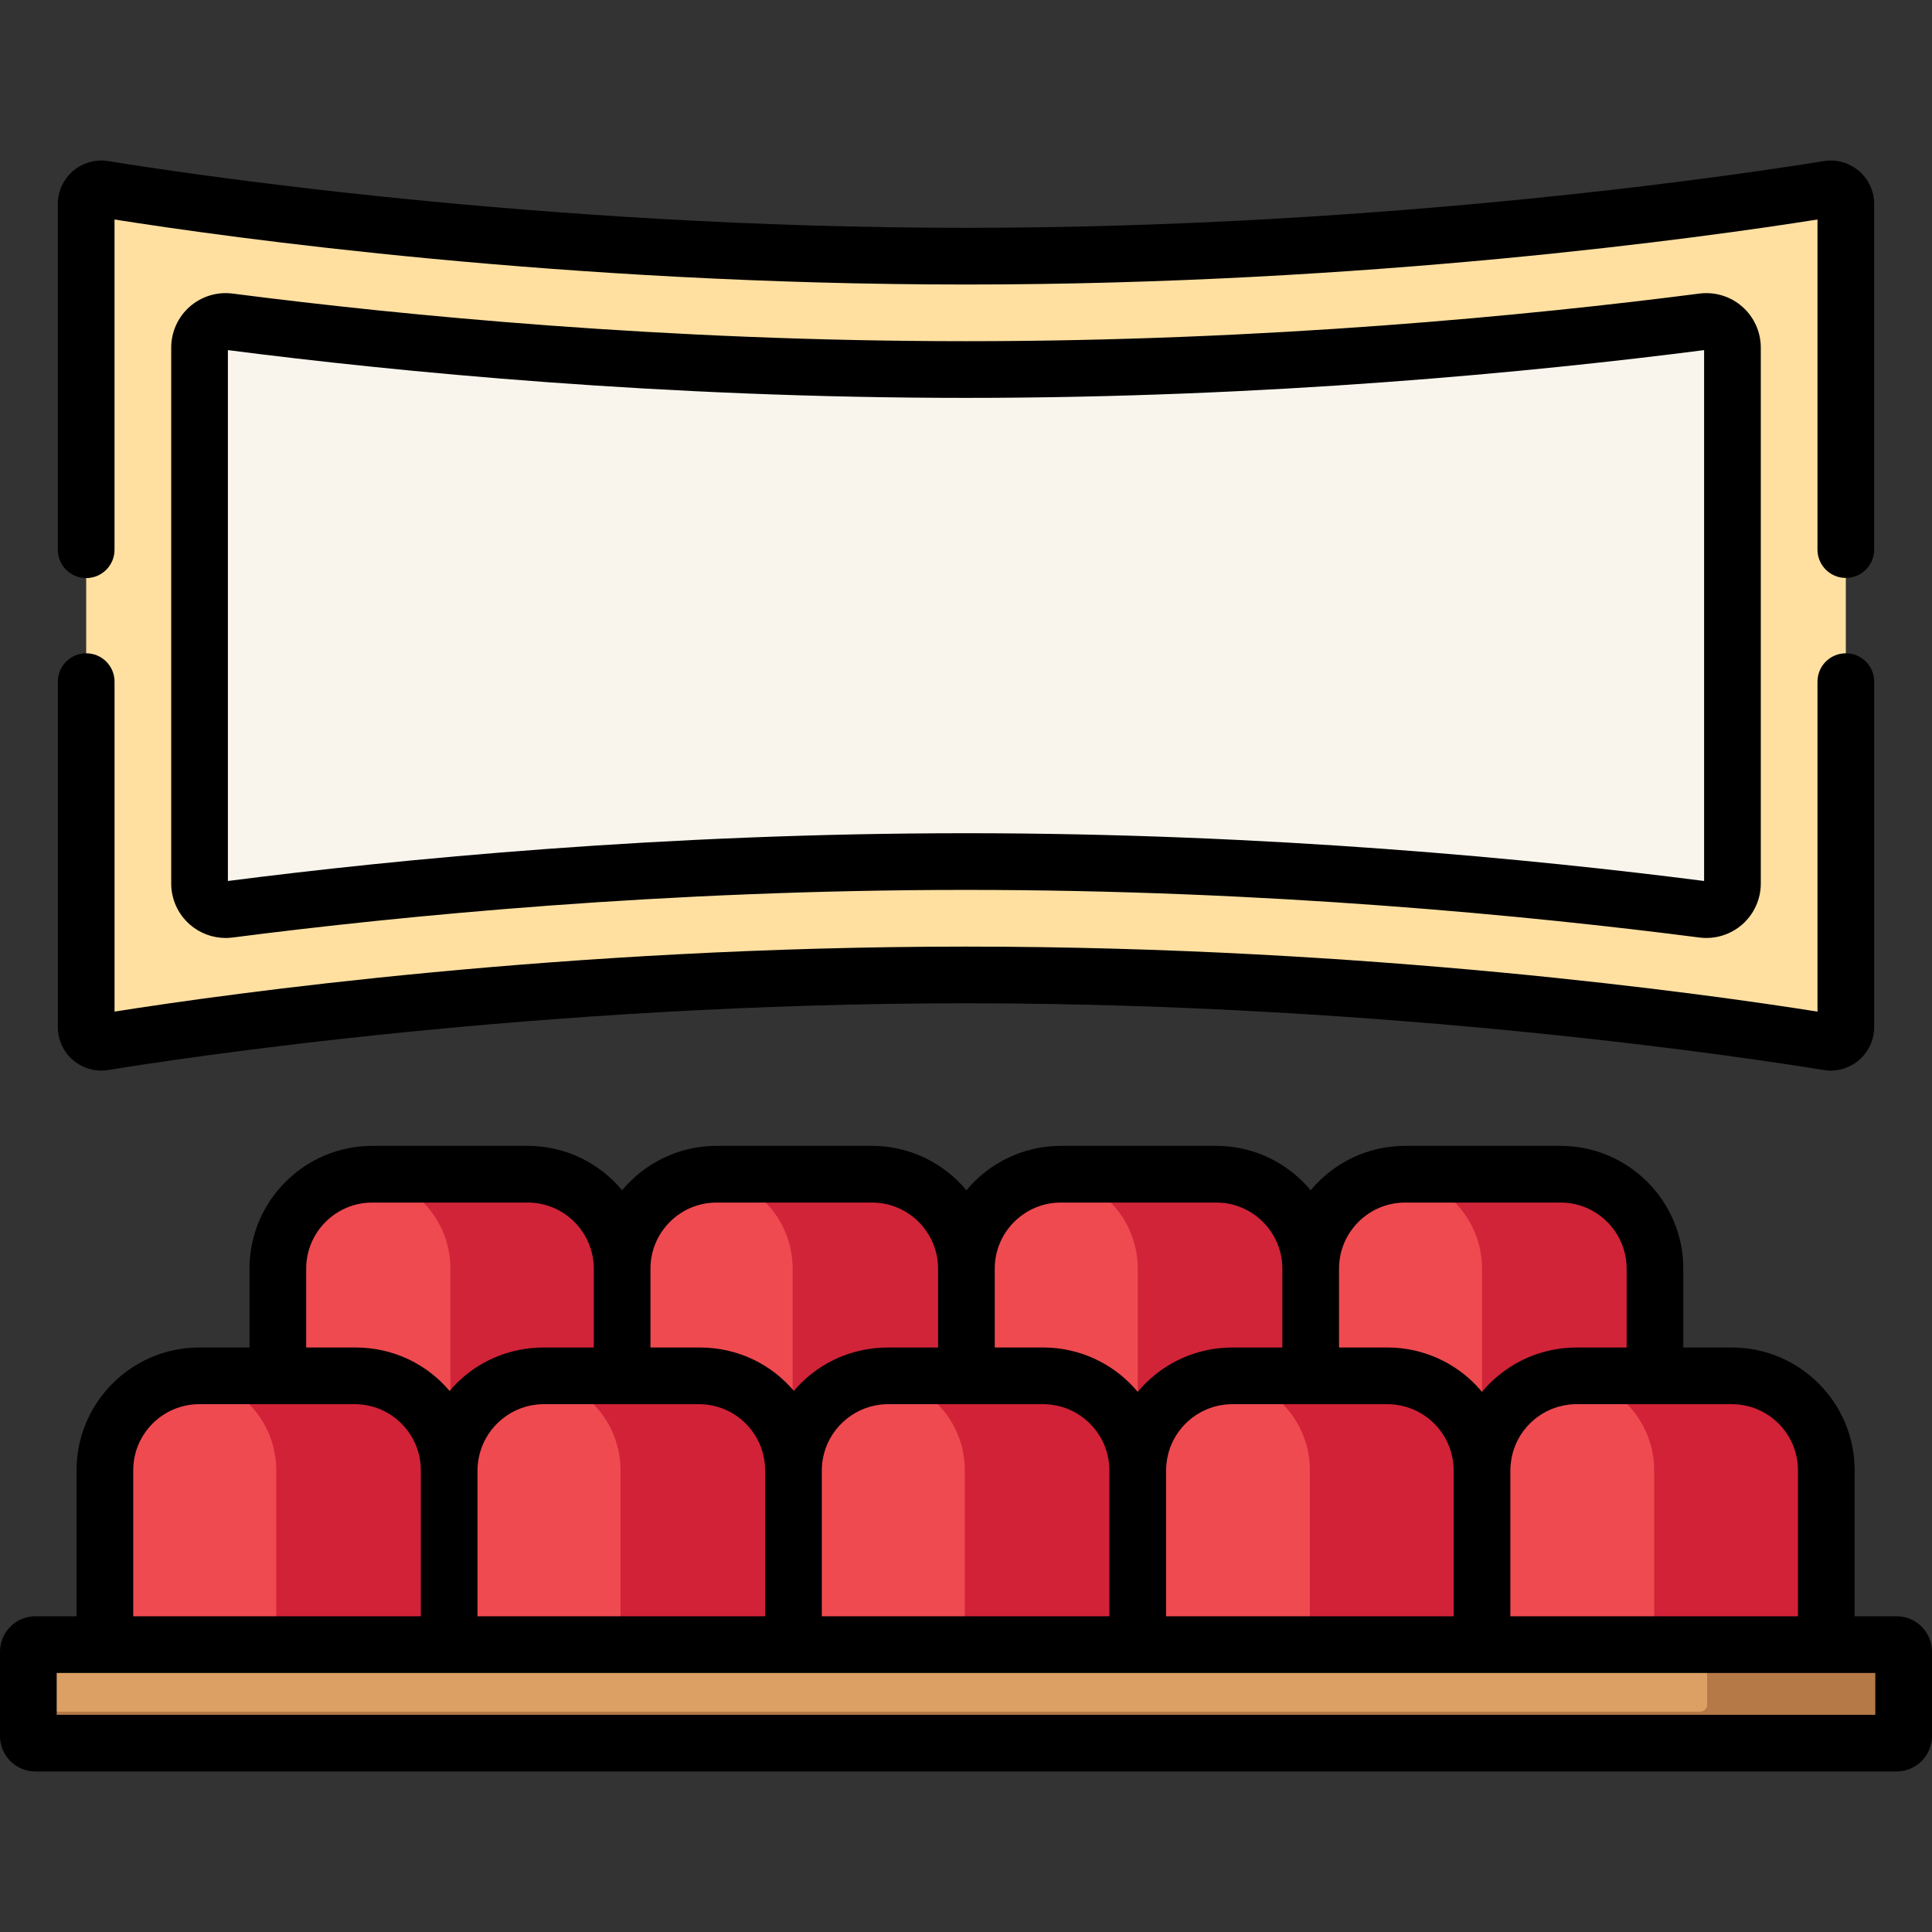
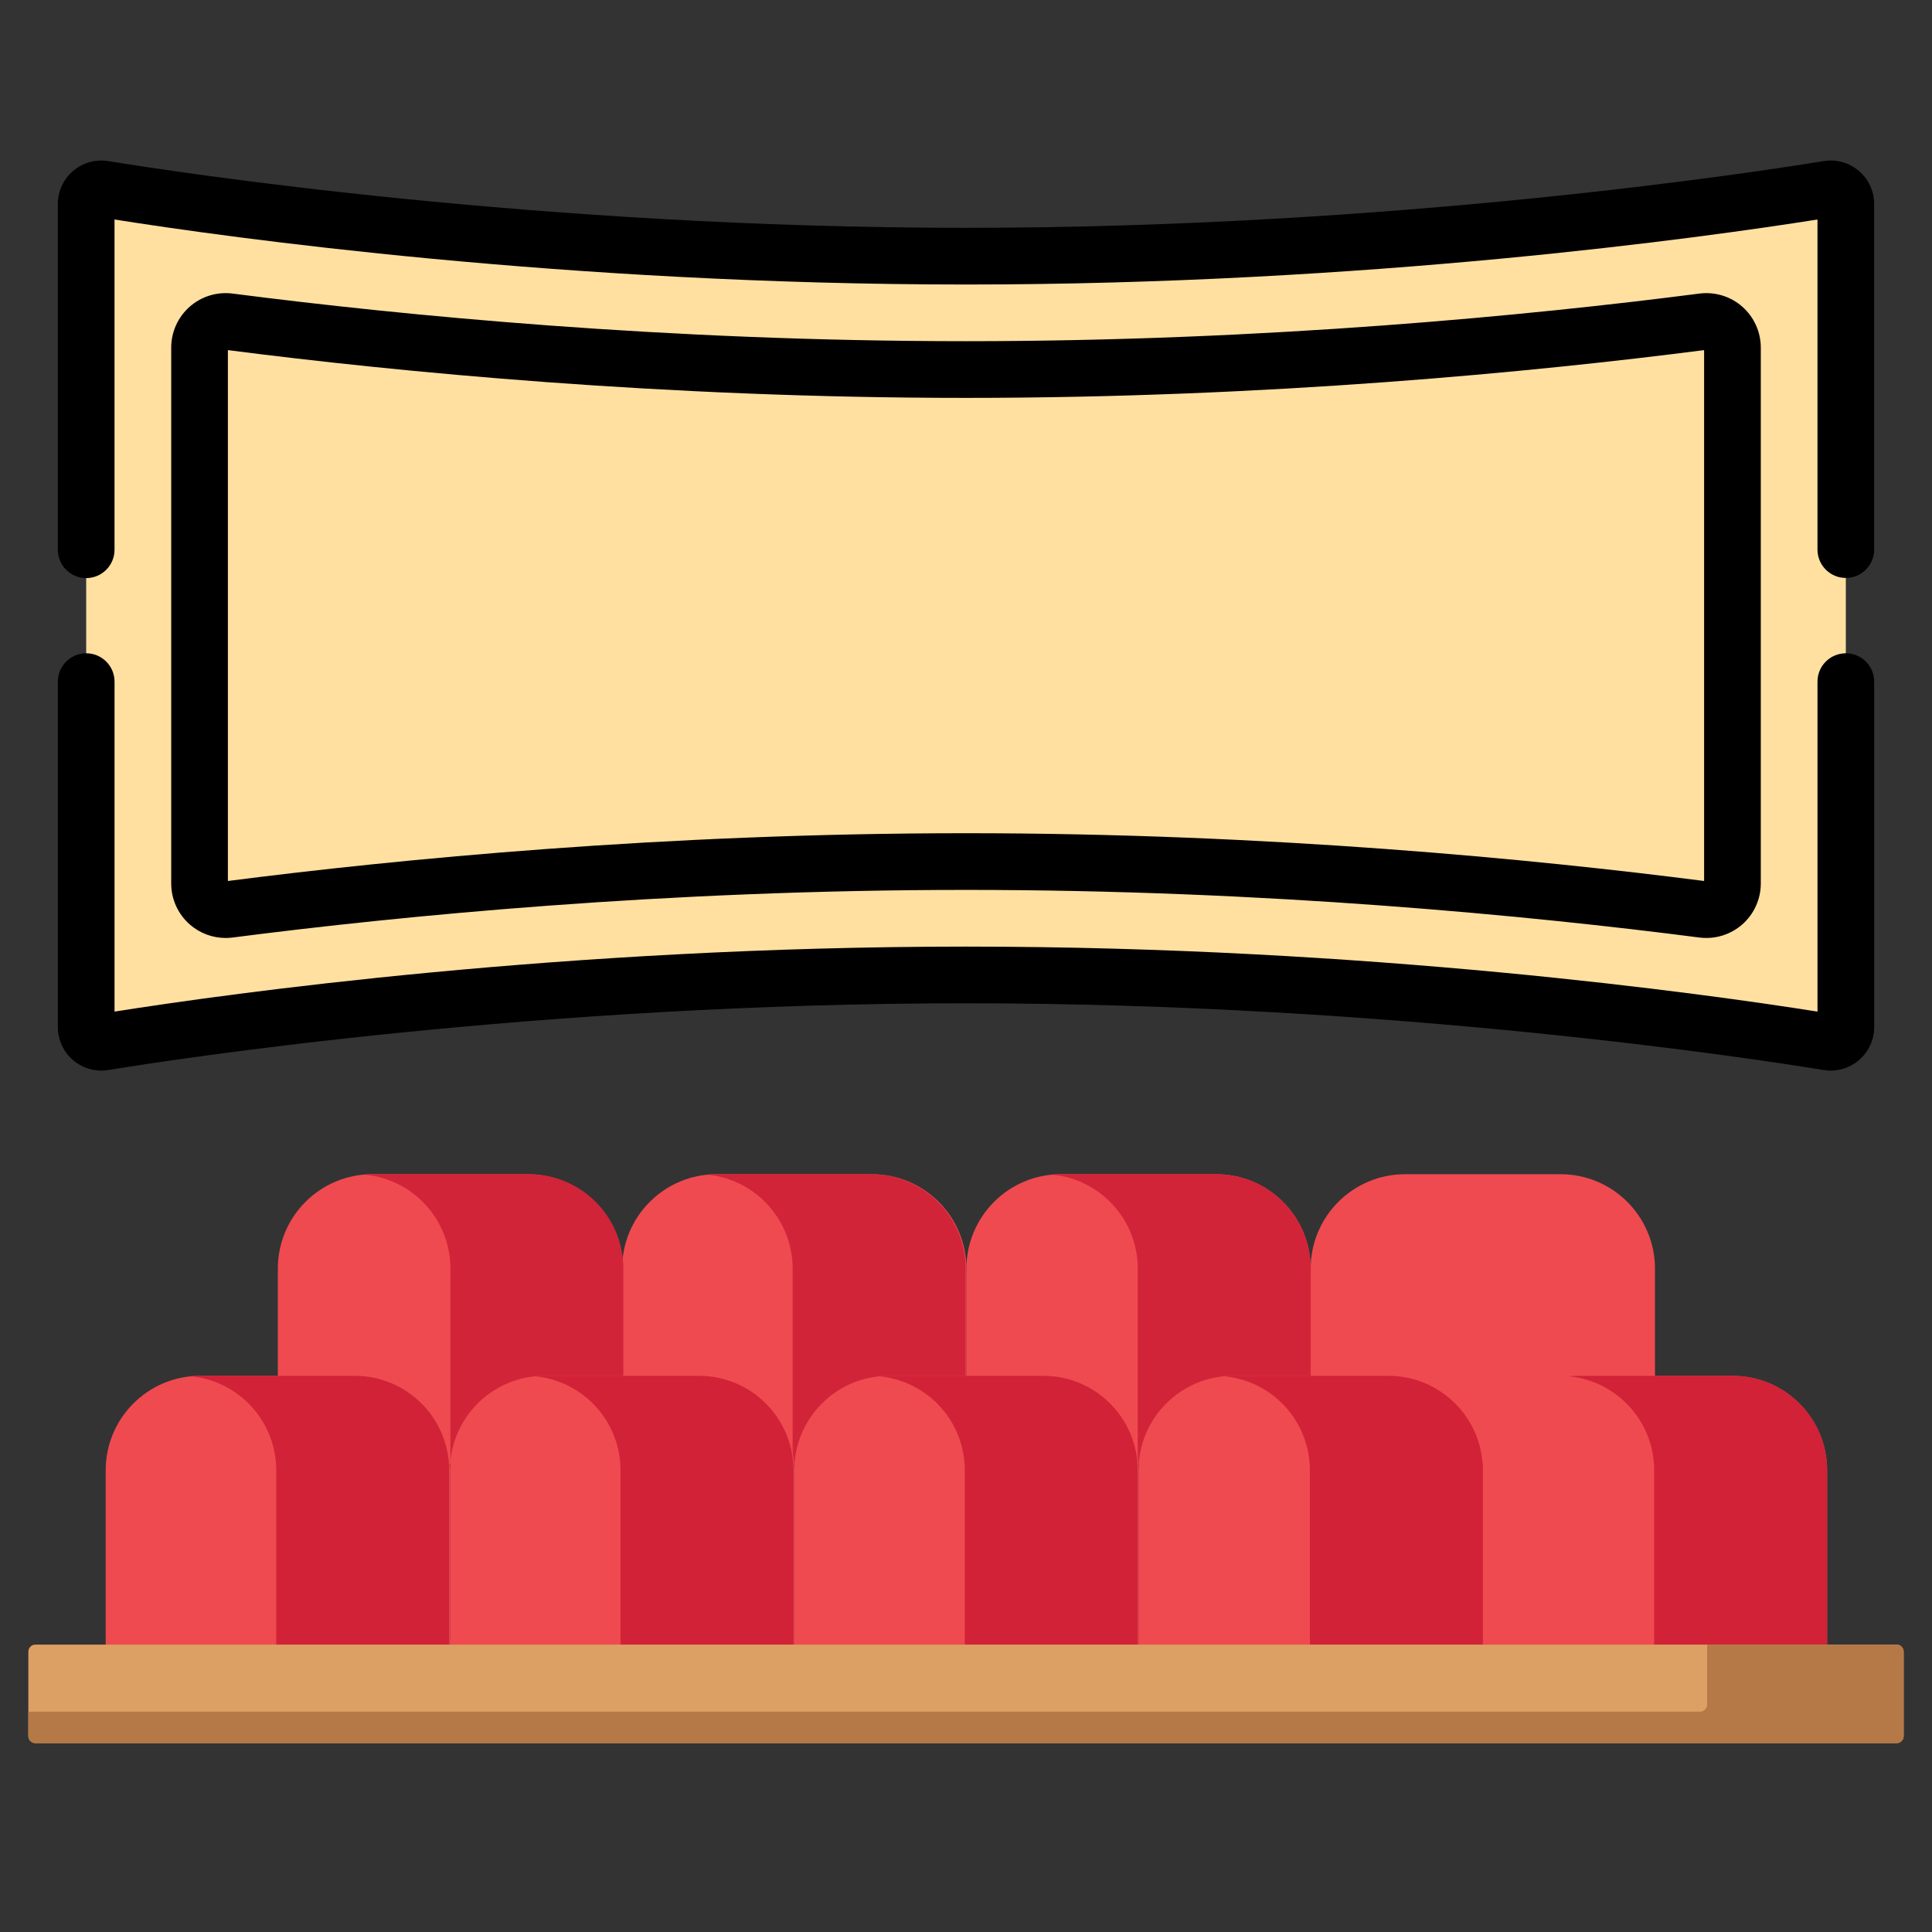
<svg xmlns="http://www.w3.org/2000/svg" version="1.1" id="Capa_1" x="0px" y="0px" viewBox="0 0 511.999 511.999" style="enable-background:new 0 0 511.999 511.999;" xml:space="preserve">
  <rect x="0" y="0" width="511.999" height="511.999" fill="#333333" stroke="none" />
  <path style="fill:#FFE0A1;" d="M256,67.886c-112.793,0-206.88-14.247-228.492-17.783c-2.448-0.4-4.669,1.487-4.669,3.968v218.114  c0,2.48,2.221,4.368,4.669,3.968c21.613-3.536,115.7-17.783,228.492-17.783s206.88,14.248,228.492,17.783  c2.448,0.4,4.669-1.487,4.669-3.968V54.071c0-2.48-2.221-4.368-4.669-3.968C462.88,53.639,368.793,67.886,256,67.886z" />
-   <path style="fill:#F9F5ED;" d="M459.116,234.138c0,4.175-3.661,7.402-7.801,6.869C407.816,235.4,336.877,228.325,256,228.325  c-80.884,0-151.82,7.076-195.315,12.682c-4.141,0.534-7.801-2.694-7.801-6.869V92.118c0-4.175,3.661-7.402,7.801-6.869  C104.184,90.856,175.122,97.932,256,97.932c80.884,0,151.82-7.076,195.315-12.682c4.141-0.534,7.801,2.694,7.801,6.869V234.138z" />
  <g>
    <path style="fill:#EF4A50;" d="M231.082,311.178h-41.188c-13.821,0-25.025,11.204-25.025,25.025v51.705h91.238v-51.705   C256.107,322.382,244.903,311.178,231.082,311.178z" />
    <path style="fill:#EF4A50;" d="M139.843,311.178H98.655c-13.821,0-25.025,11.204-25.025,25.025v51.705h91.238v-51.705   C164.869,322.382,153.664,311.178,139.843,311.178z" />
    <path style="fill:#EF4A50;" d="M322.32,311.178h-41.188c-13.821,0-25.025,11.204-25.025,25.025v51.705h91.238v-51.705   C347.345,322.382,336.141,311.178,322.32,311.178z" />
    <path style="fill:#EF4A50;" d="M413.558,311.178H372.37c-13.821,0-25.025,11.204-25.025,25.025v51.705h91.238v-51.705   C438.584,322.382,427.379,311.178,413.558,311.178z" />
  </g>
  <g>
-     <path style="fill:#D12439;" d="M413.558,311.178H372.37c-0.784,0-1.557,0.041-2.322,0.111   c12.731,1.172,22.703,11.877,22.703,24.914v51.705h45.833v-51.705C438.584,322.382,427.379,311.178,413.558,311.178z" />
    <path style="fill:#D12439;" d="M322.32,311.178h-41.188c-0.784,0-1.557,0.041-2.322,0.111   c12.731,1.172,22.703,11.877,22.703,24.914v51.705h45.833v-51.705C347.345,322.382,336.141,311.178,322.32,311.178z" />
    <path style="fill:#D12439;" d="M230.868,311.178H189.68c-0.784,0-1.557,0.041-2.322,0.111   c12.731,1.172,22.703,11.877,22.703,24.914v51.705h45.833v-51.705C255.893,322.382,244.689,311.178,230.868,311.178z" />
    <path style="fill:#D12439;" d="M140.167,311.178H98.98c-0.784,0-1.557,0.041-2.322,0.111c12.731,1.172,22.703,11.877,22.703,24.914   v51.705h45.833v-51.705C165.193,322.382,153.988,311.178,140.167,311.178z" />
  </g>
  <g>
    <path style="fill:#EF4A50;" d="M94.224,364.61H53.036c-13.821,0-25.025,11.204-25.025,25.025v51.705h91.238v-51.705   C119.249,375.815,108.045,364.61,94.224,364.61z" />
    <path style="fill:#EF4A50;" d="M185.462,364.61h-41.188c-13.821,0-25.025,11.204-25.025,25.025v51.705h91.238v-51.705   C210.488,375.815,199.283,364.61,185.462,364.61z" />
    <path style="fill:#EF4A50;" d="M276.701,364.61h-41.188c-13.821,0-25.025,11.204-25.025,25.025v51.705h91.238v-51.705   C301.726,375.815,290.522,364.61,276.701,364.61z" />
    <path style="fill:#EF4A50;" d="M367.939,364.61h-41.188c-13.821,0-25.025,11.204-25.025,25.025v51.705h91.238v-51.705   C392.964,375.815,381.76,364.61,367.939,364.61z" />
    <path style="fill:#EF4A50;" d="M459.177,364.61H417.99c-13.821,0-25.025,11.204-25.025,25.025v51.705h91.238v-51.705   C484.203,375.815,472.999,364.61,459.177,364.61z" />
  </g>
  <g>
    <path style="fill:#D12237;" d="M459.178,364.61H417.99c-0.784,0-1.557,0.041-2.322,0.111c12.732,1.172,22.703,11.877,22.703,24.914   v51.705h45.833v-51.705C484.203,375.814,472.999,364.61,459.178,364.61z" />
    <path style="fill:#D12237;" d="M367.939,364.61h-41.188c-0.784,0-1.557,0.041-2.322,0.111   c12.732,1.172,22.703,11.877,22.703,24.914v51.705h45.833v-51.705C392.964,375.814,381.76,364.61,367.939,364.61z" />
    <path style="fill:#D12237;" d="M276.487,364.61h-41.188c-0.784,0-1.557,0.041-2.322,0.111   c12.732,1.172,22.703,11.877,22.703,24.914v51.705h45.833v-51.705C301.512,375.814,290.308,364.61,276.487,364.61z" />
    <path style="fill:#D12237;" d="M185.249,364.61h-41.188c-0.784,0-1.557,0.041-2.322,0.111   c12.732,1.172,22.703,11.877,22.703,24.914v51.705h45.833v-51.705C210.274,375.814,199.07,364.61,185.249,364.61z" />
    <path style="fill:#D12237;" d="M94.01,364.61H52.822c-0.784,0-1.557,0.041-2.322,0.111c12.732,1.172,22.703,11.877,22.703,24.914   v51.705h45.833v-51.705C119.036,375.814,107.831,364.61,94.01,364.61z" />
  </g>
  <path style="fill:#DDA064;" d="M502.617,435.837H9.383c-1.033,0-1.871,0.838-1.871,1.871v22.372c0,1.033,0.838,1.871,1.871,1.871  h493.235c1.033,0,1.871-0.838,1.871-1.871v-22.372C504.489,436.675,503.651,435.837,502.617,435.837z" />
  <path style="fill:#B57947;" d="M502.617,435.837h-50.211v15.897c0,1.033-0.838,1.871-1.871,1.871H7.511v6.475  c0,1.033,0.838,1.871,1.871,1.871h493.235c1.033,0,1.871-0.838,1.871-1.871v-22.372  C504.489,436.675,503.651,435.837,502.617,435.837z" />
  <path d="M22.838,153.201c4.149,0,7.511-3.362,7.511-7.511V58.169C60.662,62.968,149.534,75.398,256,75.398  c106.46,0,195.331-12.429,225.65-17.229v87.481c0,4.149,3.362,7.511,7.511,7.511s7.511-3.363,7.511-7.511V54.071  c0-3.391-1.482-6.594-4.065-8.789s-5.984-3.142-9.329-2.591C465.228,45.644,369.433,60.375,256,60.375S46.772,45.644,28.721,42.691  c-3.342-0.544-6.746,0.397-9.33,2.591c-2.583,2.195-4.065,5.398-4.065,8.789v91.619C15.327,149.838,18.689,153.201,22.838,153.201z" />
  <path d="M19.392,280.974c2.102,1.786,4.744,2.743,7.459,2.743c0.621,0,1.247-0.05,1.87-0.153  c18.052-2.953,113.847-17.684,227.28-17.684s209.228,14.731,227.279,17.684c3.342,0.552,6.747-0.397,9.33-2.591  c2.583-2.195,4.065-5.398,4.065-8.789v-91.546c0-4.149-3.362-7.511-7.511-7.511s-7.511,3.363-7.511,7.511v87.449  c-30.312-4.799-119.184-17.229-225.65-17.229c-106.46,0-195.331,12.429-225.65,17.229v-87.449c0-4.149-3.363-7.511-7.511-7.511  s-7.511,3.363-7.511,7.511v91.546C15.327,275.576,16.809,278.779,19.392,280.974z" />
  <path d="M450.355,77.8C405.686,83.558,335.706,90.42,256,90.42c-79.713,0-149.689-6.863-194.355-12.621  c-4.111-0.531-8.255,0.735-11.369,3.473c-3.116,2.74-4.904,6.694-4.904,10.845v142.019c0,4.152,1.788,8.105,4.904,10.845  c2.648,2.328,6.04,3.591,9.524,3.591c0.613,0,1.229-0.039,1.845-0.118c44.669-5.758,114.649-12.621,194.355-12.621  c79.713,0,149.689,6.863,194.355,12.621c4.109,0.528,8.256-0.735,11.369-3.473c3.116-2.74,4.904-6.694,4.904-10.845V92.118  c0-4.152-1.788-8.105-4.904-10.845C458.611,78.535,454.466,77.271,450.355,77.8z M451.605,233.47  c-45.131-5.796-115.493-12.658-195.605-12.658c-80.105,0-150.47,6.862-195.605,12.658V92.785  c45.131,5.796,115.493,12.658,195.605,12.658c80.105,0,150.47-6.862,195.605-12.658L451.605,233.47L451.605,233.47z" />
-   <path d="M502.618,428.325H491.5v-38.69c0-17.94-14.596-32.536-32.536-32.536h-12.869v-20.896c0-17.94-14.596-32.536-32.536-32.536  H372.37c-10.052,0-19.052,4.584-25.025,11.769c-5.973-7.185-14.973-11.769-25.025-11.769h-41.188  c-10.052,0-19.052,4.584-25.025,11.769c-5.973-7.185-14.973-11.769-25.025-11.769h-41.187c-10.052,0-19.053,4.584-25.026,11.769  c-5.973-7.185-14.973-11.769-25.025-11.769H98.655c-17.94,0-32.536,14.596-32.536,32.536v20.896H52.822  c-17.94,0-32.536,14.596-32.536,32.536v38.69H9.382c-5.174,0-9.382,4.209-9.382,9.382v22.373c0,5.174,4.209,9.382,9.382,9.382  h493.235c5.174,0,9.382-4.209,9.382-9.382v-22.373C512,432.534,507.792,428.325,502.618,428.325z M438.583,372.121h20.38  c9.657,0,17.514,7.857,17.514,17.514v38.69h-76.216v-38.69c0-0.475,0.034-0.941,0.071-1.406c0.029-0.37,0.077-0.734,0.129-1.097  c0.03-0.209,0.058-0.419,0.096-0.625c0.063-0.347,0.14-0.688,0.223-1.027c0.052-0.212,0.104-0.424,0.163-0.633  c0.094-0.329,0.2-0.653,0.312-0.974c0.072-0.206,0.145-0.411,0.225-0.614c0.125-0.317,0.26-0.63,0.402-0.938  c0.088-0.191,0.179-0.38,0.274-0.567c0.157-0.31,0.323-0.614,0.497-0.913c0.099-0.17,0.202-0.338,0.307-0.504  c0.191-0.303,0.39-0.601,0.599-0.891c0.105-0.147,0.214-0.29,0.324-0.433c0.227-0.295,0.46-0.585,0.704-0.865  c0.107-0.123,0.218-0.242,0.329-0.362c0.262-0.284,0.531-0.563,0.811-0.829c0.107-0.102,0.218-0.199,0.328-0.298  c0.296-0.268,0.599-0.53,0.913-0.777c0.107-0.085,0.219-0.164,0.329-0.246c0.326-0.245,0.658-0.484,1.001-0.706  c0.112-0.073,0.229-0.139,0.343-0.209c0.349-0.215,0.703-0.424,1.067-0.614c0.125-0.066,0.256-0.122,0.383-0.185  c0.362-0.178,0.726-0.351,1.1-0.505c0.153-0.062,0.311-0.113,0.466-0.171c0.358-0.135,0.717-0.268,1.086-0.38  c0.2-0.06,0.407-0.104,0.611-0.157c0.333-0.088,0.665-0.18,1.005-0.248c0.288-0.057,0.583-0.091,0.876-0.134  c0.267-0.039,0.531-0.09,0.802-0.117c0.572-0.056,1.151-0.088,1.737-0.088L438.583,372.121L438.583,372.121z M354.856,336.203  c0-9.657,7.857-17.514,17.514-17.514h41.188c9.657,0,17.514,7.857,17.514,17.514v20.896h-13.296c-0.599,0-1.193,0.019-1.783,0.051  c-0.158,0.009-0.314,0.025-0.471,0.036c-0.439,0.03-0.878,0.065-1.312,0.113c-0.16,0.018-0.318,0.041-0.477,0.061  c-0.438,0.055-0.875,0.116-1.308,0.187c-0.134,0.022-0.268,0.048-0.402,0.072c-0.468,0.084-0.933,0.177-1.395,0.281  c-0.091,0.021-0.183,0.042-0.274,0.063c-0.522,0.122-1.038,0.257-1.55,0.404c-0.029,0.009-0.059,0.017-0.089,0.025  c-6.324,1.837-11.861,5.538-15.966,10.476c-4.105-4.938-9.643-8.64-15.967-10.476c-0.028-0.008-0.057-0.016-0.085-0.024  c-0.513-0.147-1.03-0.282-1.553-0.405c-0.09-0.021-0.181-0.042-0.272-0.063c-0.462-0.104-0.927-0.197-1.396-0.281  c-0.133-0.024-0.266-0.049-0.4-0.072c-0.433-0.072-0.87-0.133-1.308-0.188c-0.159-0.02-0.317-0.043-0.477-0.061  c-0.435-0.048-0.873-0.082-1.312-0.113c-0.157-0.011-0.313-0.027-0.471-0.036c-0.591-0.032-1.185-0.051-1.783-0.051h-12.869  L354.856,336.203L354.856,336.203z M347.345,372.121h20.38c0.586,0,1.165,0.031,1.737,0.088c0.273,0.027,0.538,0.078,0.807,0.118  c0.291,0.043,0.585,0.076,0.87,0.133c0.343,0.069,0.678,0.161,1.014,0.25c0.2,0.052,0.404,0.096,0.602,0.155  c0.372,0.112,0.734,0.247,1.095,0.383c0.152,0.057,0.307,0.106,0.457,0.167c0.378,0.154,0.746,0.329,1.11,0.509  c0.124,0.061,0.251,0.116,0.373,0.18c0.368,0.192,0.724,0.403,1.077,0.62c0.111,0.068,0.225,0.132,0.334,0.203  c0.346,0.224,0.681,0.465,1.01,0.712c0.107,0.08,0.215,0.157,0.32,0.24c0.317,0.249,0.621,0.513,0.92,0.783  c0.107,0.097,0.216,0.192,0.321,0.292c0.282,0.268,0.552,0.548,0.816,0.834c0.109,0.118,0.219,0.236,0.325,0.358  c0.245,0.281,0.479,0.572,0.706,0.868c0.11,0.143,0.219,0.286,0.324,0.433c0.208,0.29,0.406,0.587,0.597,0.889  c0.106,0.168,0.209,0.337,0.309,0.508c0.173,0.297,0.338,0.599,0.494,0.906c0.097,0.19,0.189,0.383,0.279,0.578  c0.14,0.304,0.273,0.612,0.397,0.925c0.082,0.208,0.157,0.419,0.231,0.631c0.11,0.314,0.214,0.631,0.306,0.953  c0.062,0.218,0.116,0.439,0.17,0.66c0.08,0.33,0.156,0.661,0.217,0.998c0.04,0.218,0.07,0.44,0.101,0.661  c0.05,0.35,0.096,0.702,0.124,1.059c0.038,0.47,0.072,0.941,0.072,1.42v38.69h-76.216v-38.69c0-0.475,0.034-0.941,0.071-1.406  c0.029-0.37,0.077-0.734,0.129-1.097c0.03-0.209,0.058-0.419,0.096-0.625c0.063-0.347,0.14-0.688,0.223-1.027  c0.052-0.212,0.104-0.424,0.163-0.633c0.094-0.329,0.2-0.653,0.312-0.974c0.072-0.206,0.145-0.411,0.225-0.614  c0.125-0.317,0.26-0.63,0.402-0.938c0.088-0.191,0.179-0.38,0.274-0.567c0.157-0.31,0.323-0.614,0.497-0.913  c0.099-0.17,0.202-0.338,0.307-0.504c0.191-0.303,0.39-0.601,0.599-0.891c0.105-0.147,0.214-0.29,0.324-0.433  c0.227-0.295,0.46-0.585,0.704-0.865c0.107-0.123,0.218-0.242,0.329-0.362c0.262-0.284,0.531-0.563,0.811-0.829  c0.107-0.102,0.218-0.199,0.328-0.298c0.296-0.268,0.599-0.53,0.913-0.777c0.107-0.085,0.219-0.164,0.329-0.246  c0.326-0.245,0.658-0.484,1.001-0.706c0.112-0.073,0.229-0.139,0.343-0.209c0.349-0.215,0.703-0.424,1.067-0.614  c0.125-0.066,0.256-0.122,0.383-0.185c0.362-0.178,0.726-0.351,1.1-0.505c0.153-0.062,0.311-0.113,0.466-0.171  c0.358-0.135,0.717-0.268,1.086-0.38c0.2-0.06,0.407-0.104,0.611-0.157c0.333-0.088,0.665-0.18,1.005-0.248  c0.288-0.057,0.583-0.091,0.876-0.134c0.267-0.039,0.531-0.09,0.802-0.117c0.572-0.056,1.151-0.088,1.737-0.088h20.808V372.121z   M263.618,336.203c0-9.657,7.857-17.514,17.514-17.514h41.188c9.657,0,17.514,7.857,17.514,17.514v20.896h-13.296  c-0.599,0-1.193,0.019-1.783,0.051c-0.158,0.009-0.314,0.025-0.471,0.036c-0.44,0.03-0.878,0.065-1.312,0.113  c-0.16,0.018-0.318,0.041-0.477,0.061c-0.438,0.055-0.875,0.116-1.307,0.187c-0.134,0.022-0.268,0.048-0.402,0.072  c-0.468,0.084-0.933,0.177-1.395,0.281c-0.091,0.021-0.183,0.042-0.274,0.063c-0.522,0.122-1.038,0.257-1.55,0.404  c-0.029,0.009-0.059,0.017-0.089,0.025c-6.324,1.837-11.861,5.538-15.966,10.476c-4.105-4.938-9.643-8.64-15.967-10.476  c-0.028-0.008-0.057-0.016-0.085-0.024c-0.513-0.147-1.03-0.282-1.553-0.405c-0.09-0.021-0.181-0.042-0.272-0.063  c-0.462-0.104-0.927-0.197-1.396-0.281c-0.133-0.024-0.266-0.049-0.4-0.072c-0.433-0.072-0.87-0.133-1.308-0.188  c-0.159-0.02-0.317-0.043-0.477-0.061c-0.435-0.048-0.873-0.082-1.312-0.113c-0.157-0.011-0.313-0.027-0.471-0.036  c-0.591-0.032-1.185-0.051-1.783-0.051h-12.869v-20.895H263.618z M256.107,372.121h20.38c0.586,0,1.165,0.031,1.737,0.088  c0.273,0.027,0.538,0.078,0.807,0.118c0.291,0.043,0.585,0.076,0.87,0.133c0.343,0.069,0.678,0.161,1.014,0.25  c0.2,0.052,0.404,0.096,0.602,0.155c0.372,0.112,0.734,0.247,1.095,0.383c0.152,0.057,0.307,0.106,0.457,0.167  c0.378,0.154,0.746,0.329,1.11,0.509c0.124,0.061,0.251,0.116,0.373,0.18c0.368,0.192,0.724,0.403,1.077,0.62  c0.111,0.068,0.225,0.132,0.334,0.203c0.346,0.224,0.681,0.465,1.01,0.712c0.107,0.08,0.215,0.157,0.32,0.24  c0.317,0.249,0.621,0.513,0.92,0.783c0.107,0.097,0.216,0.192,0.321,0.292c0.282,0.268,0.552,0.548,0.816,0.834  c0.109,0.118,0.219,0.236,0.325,0.358c0.245,0.281,0.479,0.572,0.706,0.868c0.11,0.143,0.219,0.286,0.324,0.433  c0.208,0.29,0.406,0.587,0.597,0.889c0.106,0.168,0.209,0.337,0.309,0.508c0.173,0.297,0.338,0.599,0.494,0.906  c0.097,0.19,0.189,0.383,0.279,0.578c0.14,0.304,0.273,0.612,0.397,0.925c0.082,0.208,0.157,0.419,0.231,0.631  c0.11,0.314,0.214,0.631,0.306,0.953c0.062,0.218,0.116,0.439,0.17,0.66c0.08,0.33,0.156,0.661,0.217,0.998  c0.04,0.218,0.07,0.44,0.101,0.661c0.05,0.35,0.096,0.702,0.124,1.059c0.038,0.47,0.072,0.941,0.072,1.42v38.69h-76.216v-38.69  c0-0.508,0.034-1.008,0.076-1.506c0.002-0.017,0.005-0.033,0.007-0.051c0.685-7.818,6.617-14.155,14.1-15.631  c0.149-0.029,0.302-0.044,0.452-0.069c0.388-0.066,0.776-0.132,1.172-0.171c0.562-0.055,1.13-0.086,1.706-0.086L256.107,372.121  L256.107,372.121z M172.38,336.203c0-9.657,7.858-17.514,17.515-17.514h41.187c9.657,0,17.514,7.857,17.514,17.514v20.896H235.3  c-0.587,0-1.169,0.017-1.748,0.048c-0.312,0.016-0.62,0.046-0.93,0.071c-0.248,0.02-0.498,0.036-0.744,0.062  c-0.445,0.046-0.886,0.106-1.326,0.169c-0.086,0.013-0.173,0.023-0.259,0.036c-7.955,1.208-14.959,5.248-19.908,11.133  c-5.966-7.094-14.913-11.519-24.921-11.519h-0.214h-12.87V336.203z M164.868,372.121h20.38c9.657,0,17.514,7.857,17.514,17.514  v38.69h-76.216v-38.69c0-0.508,0.034-1.008,0.076-1.506c0.002-0.017,0.005-0.033,0.007-0.05c0.685-7.818,6.617-14.155,14.101-15.631  c0.149-0.029,0.303-0.044,0.453-0.069c0.388-0.066,0.776-0.131,1.171-0.171c0.562-0.055,1.13-0.086,1.706-0.086h20.808V372.121z   M81.141,336.203c0-9.657,7.857-17.514,17.514-17.514h41.188c9.657,0,17.514,7.857,17.514,17.514v20.896h-13.295  c-0.587,0-1.169,0.017-1.748,0.048c-0.312,0.016-0.621,0.046-0.931,0.071c-0.248,0.02-0.497,0.036-0.743,0.062  c-0.445,0.046-0.885,0.106-1.324,0.169c-0.087,0.013-0.175,0.023-0.262,0.036c-7.956,1.208-14.959,5.248-19.908,11.134  c-5.966-7.095-14.913-11.52-24.921-11.52H94.01H81.141V336.203z M35.308,389.635c0-9.657,7.857-17.514,17.514-17.514H73.63h20.38  c9.657,0,17.514,7.857,17.514,17.514v38.69H35.308V389.635z M496.977,454.44H15.023v-11.092h12.774h91.238h91.238h91.238h91.238  h91.238h12.988v11.092H496.977z" />
  <g>
</g>
  <g>
</g>
  <g>
</g>
  <g>
</g>
  <g>
</g>
  <g>
</g>
  <g>
</g>
  <g>
</g>
  <g>
</g>
  <g>
</g>
  <g>
</g>
  <g>
</g>
  <g>
</g>
  <g>
</g>
  <g>
</g>
</svg>